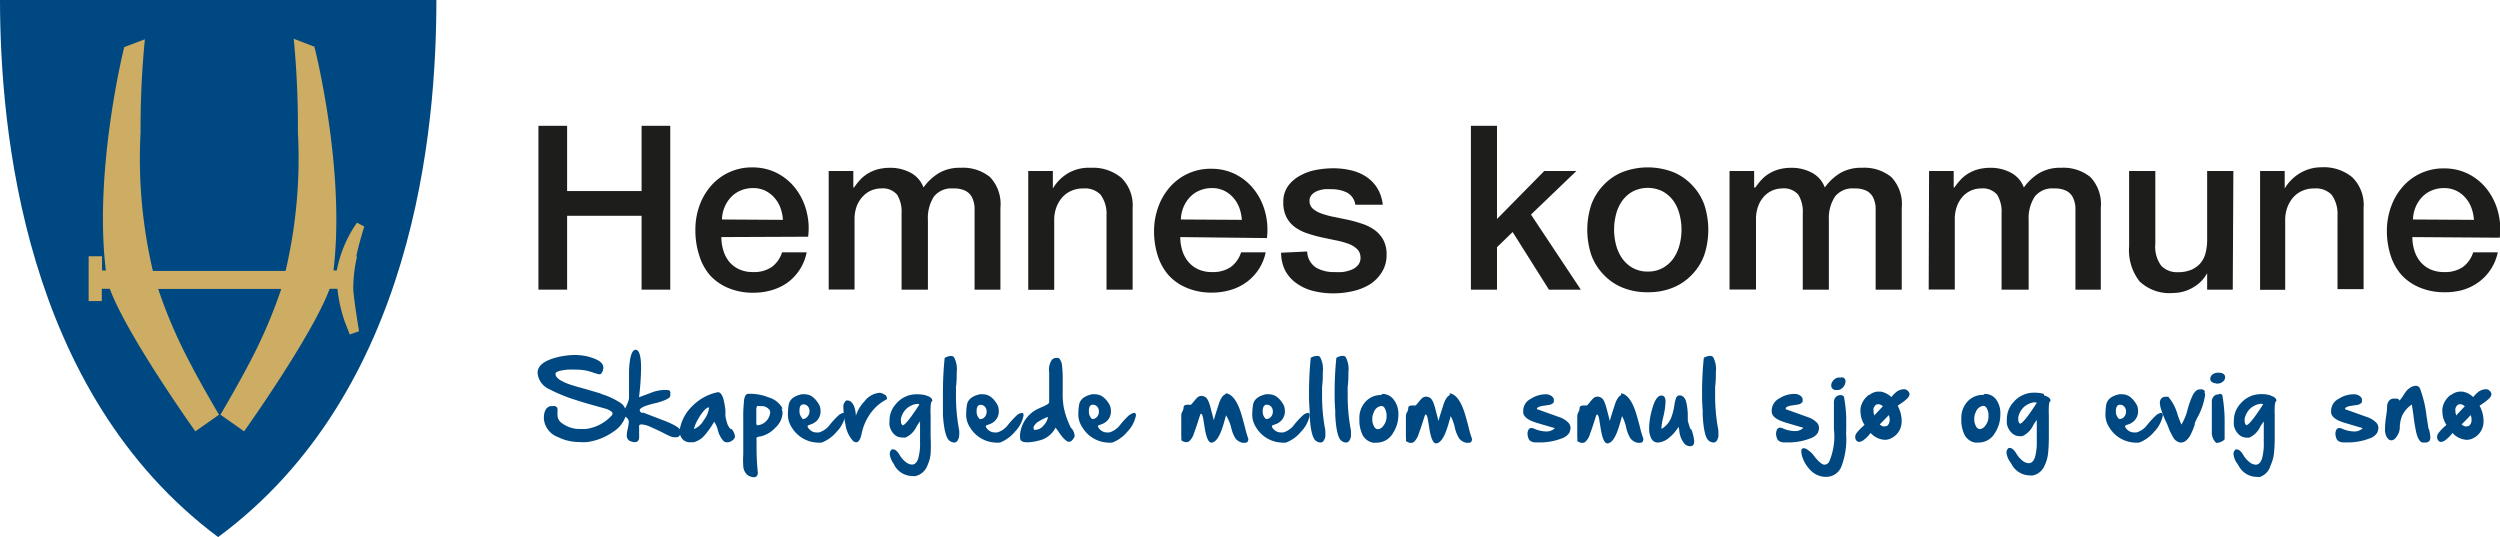
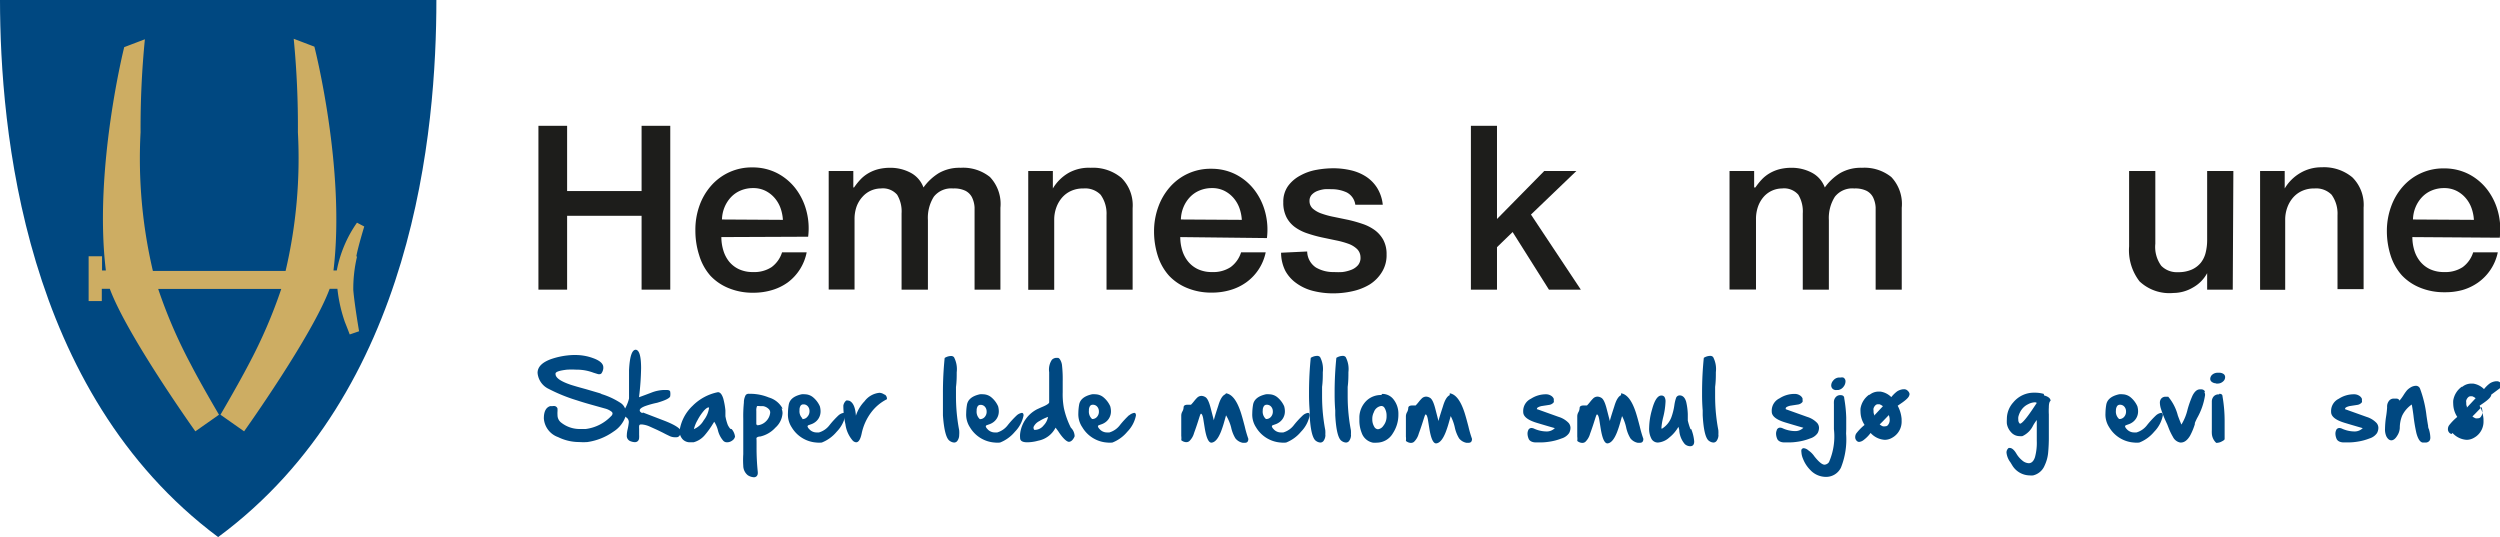
<svg xmlns="http://www.w3.org/2000/svg" id="Layer_1" data-name="Layer 1" viewBox="0 0 203.09 43.63">
  <defs>
    <style>.cls-1{fill:#004881;}.cls-2{fill:#1d1d1b;}.cls-3{fill:#cdad63;}</style>
  </defs>
  <title>kommunevapen</title>
  <path class="cls-1" d="M59.16,38.24a6.19,6.19,0,0,1,1.68.77.94.94,0,0,1,.4.76,1.1,1.1,0,0,1,0,.25,2.37,2.37,0,0,1-1,1.3,4.85,4.85,0,0,1-2.12.85,4.36,4.36,0,0,1-.65,0,3.88,3.88,0,0,1-1.73-.4,1.74,1.74,0,0,1-1.16-1.52v0c0-.56.17-.89.52-1l.19,0a.56.56,0,0,1,.19,0,.3.3,0,0,1,.21.2.54.54,0,0,1,0,.06,1.24,1.24,0,0,1,0,.17,2.13,2.13,0,0,0,0,.3v0a.76.76,0,0,0,.31.62,2.42,2.42,0,0,0,1.54.51l.44,0a3.45,3.45,0,0,0,2.07-1.05.31.31,0,0,0,.11-.21.19.19,0,0,0-.06-.13,1.42,1.42,0,0,0-.54-.27l-1-.28q-.76-.21-1.27-.38a13.63,13.63,0,0,1-2.32-.94,1.58,1.58,0,0,1-.9-1.3v0q0-.72,1.1-1.12a6.2,6.2,0,0,1,1.79-.33h.22a4.15,4.15,0,0,1,1.39.25q.84.3.84.75a.55.55,0,0,1,0,.09.86.86,0,0,1-.15.4.22.22,0,0,1-.17.07h-.08l-.39-.12a4.15,4.15,0,0,0-.58-.17,3.86,3.86,0,0,0-.83-.08,6.45,6.45,0,0,0-.75,0c-.6.07-.91.17-.93.31a.3.3,0,0,0,0,.05q0,.45,1.24.87.37.12,1.25.36l1.26.37" transform="translate(-10.4 -6.26)" />
  <path class="cls-1" d="M62.63,39.77l1.72.66q1.32.51,1.4.91a1.39,1.39,0,0,0-.1.22.31.31,0,0,1-.29.22l-.17,0a1,1,0,0,1-.4-.1l-.29-.14-.27-.14h0l-.43-.21-.62-.28a2,2,0,0,0-.64-.17c-.13,0-.2,0-.22.13a1.3,1.3,0,0,0,0,.22c0,.07,0,.14,0,.23s0,.19,0,.27a1.61,1.61,0,0,1,0,.22c0,.24-.15.37-.35.37a1,1,0,0,1-.33-.07.46.46,0,0,1-.32-.38.68.68,0,0,1,0-.11,2.25,2.25,0,0,1,.06-.46,4.38,4.38,0,0,0,.1-.58v0a.45.45,0,0,0-.17-.39.58.58,0,0,1-.27-.35.37.37,0,0,1,0,0,.69.69,0,0,1,.09-.31,3.13,3.13,0,0,0,.37-.9q0-.09,0-.47v-.82c0-.4,0-.72,0-1q.08-1.67.55-1.67h0q.43.05.43,1.5a21.13,21.13,0,0,1-.17,2.36l.49-.18.53-.2a3.09,3.09,0,0,1,1-.21h.09c.23,0,.37,0,.42.12a1.11,1.11,0,0,1,0,.41q-.1.23-1.06.51a7.19,7.19,0,0,0-1,.28c-.27.11-.41.22-.41.33s.07.15.2.23" transform="translate(-10.4 -6.26)" />
  <path class="cls-1" d="M69.84,41.12a1.14,1.14,0,0,1,.27.61.52.52,0,0,1-.23.32.68.68,0,0,1-.41.14.41.41,0,0,1-.3-.11,2,2,0,0,1-.45-.87,2.32,2.32,0,0,0-.3-.69l-.1.16a7,7,0,0,1-.66.92,1.79,1.79,0,0,1-.92.59l-.27,0a.81.81,0,0,1-.61-.24,1,1,0,0,1-.26-.66,3.48,3.48,0,0,1,1.06-2.06,4,4,0,0,1,2.06-1.11h0c.19,0,.33.18.44.53a6,6,0,0,1,.17.95c0,.15,0,.24,0,.28s0,.09,0,.19a3.74,3.74,0,0,0,.2.73,1.93,1.93,0,0,0,.19.29M68,39.36h-.05c-.08,0-.19.08-.34.23a4.2,4.2,0,0,0-.55.81,2.72,2.72,0,0,0-.29.72,1.65,1.65,0,0,0,.8-.72,2.09,2.09,0,0,0,.43-1" transform="translate(-10.4 -6.26)" />
  <path class="cls-1" d="M73.89,39.44a1,1,0,0,1,.08.39A1.71,1.71,0,0,1,73.39,41a2.37,2.37,0,0,1-1.23.72c-.17,0-.28.07-.3.11a.26.26,0,0,0,0,.15,1.28,1.28,0,0,0,0,.14c0,.14,0,.26,0,.36v.13a18.92,18.92,0,0,0,.1,2s0,.06,0,.08a.36.36,0,0,1-.08.24.31.31,0,0,1-.24.1,1,1,0,0,1-.5-.17,1,1,0,0,1-.36-.76,7.18,7.18,0,0,1,0-.94v-.38q0-1.54,0-2.49a10.81,10.81,0,0,1,.05-1.32,1.27,1.27,0,0,1,.15-.62.32.32,0,0,1,.27-.1h.11a4,4,0,0,1,1.5.3,1.84,1.84,0,0,1,1.12.91m-2.07,1.3v.05a1.1,1.1,0,0,0,.69-.3,1.15,1.15,0,0,0,.36-.67.38.38,0,0,0-.09-.33.84.84,0,0,0-.5-.26l-.26,0a.52.52,0,0,0-.21,0,.83.83,0,0,0-.06.39c0,.16,0,.36,0,.62s0,.4,0,.5" transform="translate(-10.4 -6.26)" />
  <path class="cls-1" d="M78.52,40a.83.83,0,0,1,.41-.2c.09,0,.14.07.14.21a2.6,2.6,0,0,1-.7,1.32,3,3,0,0,1-1.21.88,2,2,0,0,1-.44,0,2.54,2.54,0,0,1-2-1.23,1.88,1.88,0,0,1-.31-1.15,4.42,4.42,0,0,1,.06-.67q.1-.66,1.05-.87a1.08,1.08,0,0,1,.26,0,1.07,1.07,0,0,1,.64.22,2,2,0,0,1,.58.75,1.54,1.54,0,0,1,.06.42,1.08,1.08,0,0,1-.54.94,1.14,1.14,0,0,1-.24.11l-.2.07a.12.12,0,0,0-.08.1h0a.45.45,0,0,0,.13.21.79.79,0,0,0,.6.28l.2,0a1.67,1.67,0,0,0,.87-.61,7.59,7.59,0,0,1,.73-.79m-3,.31A.5.5,0,0,0,76,40.1a.63.63,0,0,0,.16-.38.61.61,0,0,0,0-.07.57.57,0,0,0-.09-.32.46.46,0,0,0-.35-.22h-.06a.26.26,0,0,0-.23.12.62.62,0,0,0-.08.35.8.8,0,0,0,.25.68" transform="translate(-10.4 -6.26)" />
  <path class="cls-1" d="M82.26,38.3a.4.4,0,0,1,.19.31.26.26,0,0,1,0,.08,3.67,3.67,0,0,0-1.27,1.06,4.32,4.32,0,0,0-.78,1.72c-.1.48-.25.72-.45.72a.44.44,0,0,1-.28-.14,2.52,2.52,0,0,1-.59-1.32,7.12,7.12,0,0,1-.17-1.52.68.68,0,0,1,.23-.41.27.27,0,0,1,.15,0,.33.33,0,0,1,.17.05q.41.25.47,1.18a3,3,0,0,1,.7-1.17,1.72,1.72,0,0,1,1.21-.69h0a.71.71,0,0,1,.42.16" transform="translate(-10.4 -6.26)" />
-   <path class="cls-1" d="M85.61,38.38q.53.15.53.44v0l0,0c-.09.06-.14.24-.14.53A5,5,0,0,0,86,40c0,.16,0,.27,0,.33v.15q0,.7,0,1.27A13.31,13.31,0,0,1,86,43.12a3.09,3.09,0,0,1-.28,1,1.35,1.35,0,0,1-.94.81,1.21,1.21,0,0,1-.28,0,1.68,1.68,0,0,1-1.42-.83L83,43.93a1.57,1.57,0,0,1-.32-.79.46.46,0,0,1,.18-.38l.09,0c.17,0,.36.16.55.49a2,2,0,0,0,.44.51.89.89,0,0,0,.54.24c.23,0,.4-.16.51-.48a4.41,4.41,0,0,0,.15-1.33c0-.2,0-.42,0-.66s0-.62,0-.83,0-.15,0-.21a3.46,3.46,0,0,0-.3.45,1.8,1.8,0,0,1-.87.86.89.89,0,0,1-.24,0A.91.91,0,0,1,83,41.5a1.32,1.32,0,0,1-.34-.69,2.51,2.51,0,0,1,0-.37,2,2,0,0,1,.52-1.36,2.16,2.16,0,0,1,1.71-.79h.09a2.52,2.52,0,0,1,.68.1m-1.82,1.3a1.69,1.69,0,0,0-.25.57,1,1,0,0,0,0,.23.39.39,0,0,0,.13.32h0q.26,0,1.21-1.45l.16-.24s-.07-.05-.15-.05a1.3,1.3,0,0,0-.56.16,1.35,1.35,0,0,0-.53.45" transform="translate(-10.4 -6.26)" />
  <path class="cls-1" d="M88.32,41.55a.82.82,0,0,1-.16.54.32.32,0,0,1-.25.12.66.66,0,0,1-.35-.13Q87.13,41.82,87,40c0-.19,0-.32,0-.39Q87,39,87,38.36v-.22a27.7,27.7,0,0,1,.14-2.8v0h0a1,1,0,0,1,.53-.16.3.3,0,0,1,.23.1,2.09,2.09,0,0,1,.22,1.22c0,.34,0,.74-.06,1.2l0,.28c0,.19,0,.38,0,.57a14.65,14.65,0,0,0,.26,2.66,2.2,2.2,0,0,1,0,.4" transform="translate(-10.4 -6.26)" />
  <path class="cls-1" d="M93,40a.83.83,0,0,1,.41-.2c.09,0,.14.07.14.21a2.6,2.6,0,0,1-.7,1.32,3,3,0,0,1-1.21.88,2,2,0,0,1-.44,0,2.54,2.54,0,0,1-2-1.23,1.88,1.88,0,0,1-.31-1.15,4.42,4.42,0,0,1,.06-.67q.1-.66,1.05-.87a1.08,1.08,0,0,1,.26,0,1.07,1.07,0,0,1,.64.22,2,2,0,0,1,.58.75,1.54,1.54,0,0,1,.06.42,1.08,1.08,0,0,1-.54.94,1.14,1.14,0,0,1-.24.11l-.2.07a.12.12,0,0,0-.08.1h0a.45.45,0,0,0,.13.21.79.79,0,0,0,.6.28l.2,0a1.67,1.67,0,0,0,.87-.61A7.59,7.59,0,0,1,93,40m-3,.31a.5.5,0,0,0,.39-.17.63.63,0,0,0,.16-.38.61.61,0,0,0,0-.07.57.57,0,0,0-.09-.32.46.46,0,0,0-.35-.22h-.06a.26.26,0,0,0-.23.12.62.62,0,0,0-.08.35.8.8,0,0,0,.25.68" transform="translate(-10.4 -6.26)" />
  <path class="cls-1" d="M97.39,41a1,1,0,0,1,.3.59.35.35,0,0,1,0,.14c-.13.28-.29.42-.46.42s-.5-.29-.87-.87L96.15,41a2,2,0,0,1-1.41,1.06,3.39,3.39,0,0,1-.89.13q-.58,0-.58-.35a1.7,1.7,0,0,1,0-.34,2.58,2.58,0,0,1,1.39-2l.33-.15q.64-.26.64-.41c0-.16,0-.41,0-.73,0-.16,0-.34,0-.55s0-.47,0-.63,0-.23,0-.3v0c0-.08,0-.17,0-.24a1.43,1.43,0,0,1,.22-1,.53.53,0,0,1,.4-.16h.08c.08,0,.16.08.23.22a1.13,1.13,0,0,1,.11.35,10.33,10.33,0,0,1,.06,1.34v.22c0,.08,0,.21,0,.38s0,.19,0,.28a6.12,6.12,0,0,0,.1,1.31A6.72,6.72,0,0,0,97.39,41m-1.86-.87a3.37,3.37,0,0,0-.7.34,1,1,0,0,0-.47.48.31.31,0,0,0,0,.07.25.25,0,0,0,.06.16h.1a.92.92,0,0,0,.66-.36,1.33,1.33,0,0,0,.36-.71" transform="translate(-10.4 -6.26)" />
  <path class="cls-1" d="M102.13,40a.83.83,0,0,1,.41-.2c.09,0,.14.07.14.21a2.6,2.6,0,0,1-.7,1.32,3,3,0,0,1-1.21.88,2,2,0,0,1-.44,0,2.54,2.54,0,0,1-2-1.23A1.88,1.88,0,0,1,98,39.83a4.42,4.42,0,0,1,.06-.67q.1-.66,1.05-.87a1.08,1.08,0,0,1,.26,0,1.07,1.07,0,0,1,.64.22,2,2,0,0,1,.58.75,1.54,1.54,0,0,1,.06.42,1.08,1.08,0,0,1-.54.94,1.14,1.14,0,0,1-.24.11l-.2.07a.12.12,0,0,0-.08.1h0a.45.45,0,0,0,.13.21.79.79,0,0,0,.6.28l.2,0a1.67,1.67,0,0,0,.87-.61,7.59,7.59,0,0,1,.73-.79m-3,.31a.5.5,0,0,0,.39-.17.63.63,0,0,0,.16-.38.61.61,0,0,0,0-.07.57.57,0,0,0-.09-.32.46.46,0,0,0-.35-.22h-.06a.26.26,0,0,0-.23.12.62.62,0,0,0-.08.35.8.8,0,0,0,.25.68" transform="translate(-10.4 -6.26)" />
  <path class="cls-1" d="M110,38.21q.72.11,1.19,1.53.12.36.33,1.17a9.25,9.25,0,0,0,.29,1c0,.21-.09.32-.27.32l-.19,0a1,1,0,0,1-.59-.36,2.85,2.85,0,0,1-.35-.9A3.77,3.77,0,0,0,110,40l-.16.56c-.08.29-.17.54-.24.73-.24.61-.5.91-.79.93h0c-.23,0-.41-.39-.54-1.17l-.13-.81c-.05-.25-.11-.37-.18-.37s-.18.54-.56,1.57a1.43,1.43,0,0,1-.39.66.4.4,0,0,1-.25.08.68.68,0,0,1-.4-.16h0a1.33,1.33,0,0,0,0-.35q0-.49,0-1.66h0a.69.69,0,0,1,.09-.32.71.71,0,0,0,.1-.33q0-.2.27-.22l.33,0a3.5,3.5,0,0,0,.26-.3,3,3,0,0,1,.25-.28.51.51,0,0,1,.34-.14.64.64,0,0,1,.32.1q.24.14.43.89.24.93.26,1,0-.1.36-1.2c.15-.51.33-.81.55-.91" transform="translate(-10.4 -6.26)" />
  <path class="cls-1" d="M116.24,40a.83.83,0,0,1,.41-.2c.09,0,.14.07.14.21a2.6,2.6,0,0,1-.7,1.32,3,3,0,0,1-1.21.88,2,2,0,0,1-.44,0,2.54,2.54,0,0,1-2-1.23,1.88,1.88,0,0,1-.31-1.15,4.42,4.42,0,0,1,.06-.67q.1-.66,1.05-.87a1.08,1.08,0,0,1,.26,0,1.07,1.07,0,0,1,.64.22,2,2,0,0,1,.58.75,1.54,1.54,0,0,1,.06.42,1.08,1.08,0,0,1-.54.94,1.14,1.14,0,0,1-.24.11l-.2.07a.12.12,0,0,0-.08.1h0a.45.45,0,0,0,.13.21.79.79,0,0,0,.6.28l.2,0a1.67,1.67,0,0,0,.87-.61,7.59,7.59,0,0,1,.73-.79m-3,.31a.5.5,0,0,0,.39-.17.63.63,0,0,0,.16-.38.61.61,0,0,0,0-.07.57.57,0,0,0-.09-.32.46.46,0,0,0-.35-.22h-.06a.26.26,0,0,0-.23.12.62.62,0,0,0-.09.35.8.8,0,0,0,.25.68" transform="translate(-10.4 -6.26)" />
  <path class="cls-1" d="M118.07,41.55a.82.82,0,0,1-.16.54.32.32,0,0,1-.25.12.66.66,0,0,1-.35-.13q-.42-.27-.52-2.09c0-.19,0-.32,0-.39q-.05-.61-.05-1.25v-.22a27.7,27.7,0,0,1,.14-2.8v0h0a1,1,0,0,1,.53-.16.3.3,0,0,1,.23.1,2.09,2.09,0,0,1,.22,1.22c0,.34,0,.74-.06,1.2l0,.28c0,.19,0,.38,0,.57a14.65,14.65,0,0,0,.26,2.66,2.2,2.2,0,0,1,0,.4" transform="translate(-10.4 -6.26)" />
  <path class="cls-1" d="M120.15,41.55a.82.82,0,0,1-.16.54.32.32,0,0,1-.25.12.66.66,0,0,1-.35-.13q-.42-.27-.52-2.09c0-.19,0-.32,0-.39q-.05-.61-.05-1.25v-.22a27.7,27.7,0,0,1,.14-2.8v0h0a1,1,0,0,1,.53-.16.3.3,0,0,1,.23.1,2.09,2.09,0,0,1,.22,1.22c0,.34,0,.74-.06,1.2l0,.28c0,.19,0,.38,0,.57a14.65,14.65,0,0,0,.26,2.66,2.2,2.2,0,0,1,0,.4" transform="translate(-10.4 -6.26)" />
  <path class="cls-1" d="M122.66,38.26a1.14,1.14,0,0,1,.94.44A1.87,1.87,0,0,1,124,39.9a2.74,2.74,0,0,1-.45,1.56,1.52,1.52,0,0,1-1.3.76,1.61,1.61,0,0,1-.32,0,1.21,1.21,0,0,1-.91-.79,2.69,2.69,0,0,1-.19-1c0-.1,0-.2,0-.3a1.93,1.93,0,0,1,.55-1.29,1.69,1.69,0,0,1,1.25-.49ZM122,39.76a1.14,1.14,0,0,0-.12.53v.05a1.13,1.13,0,0,0,.15.57.37.37,0,0,0,.31.22.61.61,0,0,0,.43-.27,1.21,1.21,0,0,0,.27-.72s0-.08,0-.11a1.18,1.18,0,0,0-.17-.64.3.3,0,0,0-.26-.15.74.74,0,0,0-.61.53" transform="translate(-10.4 -6.26)" />
  <path class="cls-1" d="M128.17,38.21q.72.11,1.19,1.53.12.36.33,1.17a9.25,9.25,0,0,0,.29,1c0,.21-.09.32-.27.32l-.19,0a1,1,0,0,1-.59-.36,2.85,2.85,0,0,1-.35-.9,3.77,3.77,0,0,0-.33-.91l-.16.56c-.08.29-.17.54-.24.73-.24.61-.5.91-.79.93h0c-.23,0-.41-.39-.54-1.17l-.13-.81c-.05-.25-.11-.37-.18-.37s-.18.54-.56,1.57a1.43,1.43,0,0,1-.39.66.4.4,0,0,1-.25.08.68.68,0,0,1-.4-.16h0a1.33,1.33,0,0,0,0-.35q0-.49,0-1.66h0a.69.69,0,0,1,.09-.32.71.71,0,0,0,.1-.33q0-.2.27-.22l.33,0a3.5,3.5,0,0,0,.26-.3,3,3,0,0,1,.25-.28.51.51,0,0,1,.34-.14.64.64,0,0,1,.32.1q.24.14.43.89.24.93.26,1,0-.1.36-1.2c.15-.51.33-.81.55-.91" transform="translate(-10.4 -6.26)" />
  <path class="cls-1" d="M135.27,39.5l0,0,1.76.63a1.86,1.86,0,0,1,.8.49.62.62,0,0,1,.15.4.94.94,0,0,1-.11.42,1.14,1.14,0,0,1-.62.44,4.5,4.5,0,0,1-1.05.27,4.4,4.4,0,0,1-.65.05l-.39,0c-.32,0-.52-.14-.58-.3a1.09,1.09,0,0,1-.09-.41.65.65,0,0,1,.05-.26.28.28,0,0,1,.27-.2.52.52,0,0,1,.21.05,2.51,2.51,0,0,0,1,.23.93.93,0,0,0,.69-.27s-.54-.15-1.5-.44q-1.07-.33-1.07-.87a1.16,1.16,0,0,1,0-.15,1.11,1.11,0,0,1,.63-.93,2.23,2.23,0,0,1,1.18-.36H136a.75.75,0,0,1,.39.11.54.54,0,0,1,.23.25.35.35,0,0,1,0,.13.29.29,0,0,1,0,.16.57.57,0,0,1-.36.21l-.65.1c-.23.06-.35.13-.35.2a.1.1,0,0,0,0,.08" transform="translate(-10.4 -6.26)" />
  <path class="cls-1" d="M142.09,38.21q.72.11,1.19,1.53.12.36.33,1.17a9.25,9.25,0,0,0,.29,1c0,.21-.09.32-.27.32l-.19,0a1,1,0,0,1-.59-.36,2.85,2.85,0,0,1-.35-.9,3.77,3.77,0,0,0-.33-.91l-.16.56c-.08.29-.17.54-.24.73-.24.61-.5.91-.79.93h0c-.23,0-.41-.39-.54-1.17l-.13-.81c-.05-.25-.11-.37-.18-.37s-.18.54-.56,1.57a1.43,1.43,0,0,1-.39.66.4.4,0,0,1-.25.08.68.68,0,0,1-.4-.16h0a1.33,1.33,0,0,0,0-.35q0-.49,0-1.66h0a.69.69,0,0,1,.09-.32.71.71,0,0,0,.1-.33q0-.2.27-.22l.33,0a3.5,3.5,0,0,0,.26-.3,3,3,0,0,1,.25-.28.51.51,0,0,1,.34-.14.64.64,0,0,1,.32.1q.24.14.43.89.24.93.26,1,0-.1.36-1.2c.15-.51.33-.81.55-.91" transform="translate(-10.4 -6.26)" />
  <path class="cls-1" d="M147.79,41.12a3.42,3.42,0,0,1,.24,1q0,.39-.33.39a.67.67,0,0,1-.43-.17,1.91,1.91,0,0,1-.45-1.06c0-.16-.06-.28-.07-.35a3,3,0,0,1-.74.87,1.54,1.54,0,0,1-.92.41.59.59,0,0,1-.52-.28,1.73,1.73,0,0,1-.2-.92,5.68,5.68,0,0,1,.24-1.5q.3-1.11.75-1.12h0a.31.31,0,0,1,.25.11.68.68,0,0,1,.09.4,6.09,6.09,0,0,1-.19,1.26,5,5,0,0,0-.14.83s0,.08,0,.09l.05,0a1.85,1.85,0,0,0,.75-.91,4.91,4.91,0,0,0,.25-1,3,3,0,0,1,.13-.56.31.31,0,0,1,.29-.23q.39,0,.54.53a5.13,5.13,0,0,1,.13,1c0,.25,0,.42,0,.51a5,5,0,0,0,.22.71" transform="translate(-10.4 -6.26)" />
  <path class="cls-1" d="M150,41.55a.82.82,0,0,1-.16.54.32.32,0,0,1-.25.12.66.66,0,0,1-.35-.13q-.42-.27-.52-2.09c0-.19,0-.32,0-.39q-.05-.61-.05-1.25v-.22a27.7,27.7,0,0,1,.14-2.8v0h0a1,1,0,0,1,.53-.16.3.3,0,0,1,.23.1,2.09,2.09,0,0,1,.22,1.22c0,.34,0,.74-.06,1.2l0,.28c0,.19,0,.38,0,.57a14.65,14.65,0,0,0,.26,2.66,2.2,2.2,0,0,1,0,.4" transform="translate(-10.4 -6.26)" />
  <path class="cls-1" d="M155.46,39.5l0,0,1.76.63a1.86,1.86,0,0,1,.8.49.62.62,0,0,1,.15.4.94.94,0,0,1-.11.42,1.14,1.14,0,0,1-.62.44,4.5,4.5,0,0,1-1.05.27,4.4,4.4,0,0,1-.65.05l-.39,0c-.32,0-.52-.14-.58-.3a1.09,1.09,0,0,1-.09-.41.65.65,0,0,1,.05-.26A.28.28,0,0,1,155,41a.52.52,0,0,1,.21.05,2.51,2.51,0,0,0,1,.23.93.93,0,0,0,.69-.27s-.54-.15-1.5-.44q-1.07-.33-1.07-.87a1.16,1.16,0,0,1,0-.15,1.11,1.11,0,0,1,.63-.93,2.23,2.23,0,0,1,1.18-.36h.07a.75.75,0,0,1,.39.11.54.54,0,0,1,.23.25.35.35,0,0,1,0,.13.29.29,0,0,1,0,.16.57.57,0,0,1-.36.21l-.65.1c-.23.06-.35.13-.35.2a.1.1,0,0,0,0,.08" transform="translate(-10.4 -6.26)" />
  <path class="cls-1" d="M160.37,41.49a6.15,6.15,0,0,1-.42,2.76,1.34,1.34,0,0,1-1.23.75,1.74,1.74,0,0,1-1.26-.56,2.65,2.65,0,0,1-.59-.91,1.52,1.52,0,0,1-.13-.54.52.52,0,0,1,0-.19.2.2,0,0,1,.2-.13h0a.68.68,0,0,1,.37.18,1.83,1.83,0,0,1,.48.48q.54.68.83.68a.49.49,0,0,0,.36-.21,5.21,5.21,0,0,0,.4-2.68c0-.38,0-.79,0-1.24v-.16c0-.06,0-.14,0-.26s0-.27,0-.37a1.62,1.62,0,0,1,0-.19.57.57,0,0,1,.15-.38.47.47,0,0,1,.38-.16c.21,0,.31.09.31.27a10.67,10.67,0,0,1,.16,1.56c0,.16,0,.48,0,.94Zm-.79-3.54a.44.44,0,0,1-.3-.1.39.39,0,0,1-.12-.27.36.36,0,0,1,0,0,.6.6,0,0,1,.15-.39.65.65,0,0,1,.44-.26l.17,0a.47.47,0,0,1,.22,0,.33.33,0,0,1,.18.27.49.49,0,0,1,0,.06.69.69,0,0,1-.14.39.68.68,0,0,1-.43.29l-.17,0" transform="translate(-10.4 -6.26)" />
  <path class="cls-1" d="M165.51,38.32a.23.23,0,0,1,0,0c0,.17-.21.38-.56.63l-.13.09-.26.18a2.71,2.71,0,0,1,.32,1.08c0,.05,0,.1,0,.15a1.49,1.49,0,0,1-.57,1.24,1.75,1.75,0,0,1-.27.17,1.17,1.17,0,0,1-.53.13,1.69,1.69,0,0,1-1.15-.56l-.06.08a2.65,2.65,0,0,1-.5.49.69.69,0,0,1-.38.16h0a.28.28,0,0,1-.18-.08.43.43,0,0,1-.13-.26.46.46,0,0,1,0-.06.55.55,0,0,1,.08-.28,4.16,4.16,0,0,1,.68-.7,2,2,0,0,1-.33-1.07,1.73,1.73,0,0,1,0-.26,1.7,1.7,0,0,1,.69-1.12l.05,0a1.17,1.17,0,0,1,.73-.26h.14a1.57,1.57,0,0,1,.89.45,2.64,2.64,0,0,1,.48-.47,1.13,1.13,0,0,1,.5-.17h.06a.4.4,0,0,1,.31.14.42.42,0,0,1,.14.28m-2.93,1.22a1,1,0,0,0,0,.17.5.5,0,0,0,.05.24l0,.09.43-.46.28-.3a1,1,0,0,0-.28-.16l-.13,0a.27.27,0,0,0-.17.06.57.57,0,0,0-.2.38m1.33.81v0a1.1,1.1,0,0,0-.07-.37l-.23.24-.27.28-.12.12-.12.12a1,1,0,0,0,.25.15.56.56,0,0,0,.2,0,.28.28,0,0,0,.18-.06.62.62,0,0,0,.18-.48" transform="translate(-10.4 -6.26)" />
-   <path class="cls-1" d="M171.61,38.26a1.14,1.14,0,0,1,.94.44,1.87,1.87,0,0,1,.35,1.19,2.74,2.74,0,0,1-.45,1.56,1.52,1.52,0,0,1-1.3.76,1.61,1.61,0,0,1-.32,0,1.21,1.21,0,0,1-.91-.79,2.69,2.69,0,0,1-.19-1c0-.1,0-.2,0-.3a1.93,1.93,0,0,1,.55-1.29,1.69,1.69,0,0,1,1.25-.49Zm-.71,1.49a1.14,1.14,0,0,0-.12.53v.05a1.13,1.13,0,0,0,.15.57.37.37,0,0,0,.31.22.61.61,0,0,0,.43-.27,1.21,1.21,0,0,0,.27-.72s0-.08,0-.11a1.18,1.18,0,0,0-.17-.64.3.3,0,0,0-.26-.15.74.74,0,0,0-.61.53" transform="translate(-10.4 -6.26)" />
  <path class="cls-1" d="M176.45,38.38q.53.15.53.44v0l0,0c-.09.06-.14.24-.14.53a5,5,0,0,0,0,.58c0,.16,0,.27,0,.33v.15q0,.7,0,1.27a13.31,13.31,0,0,1-.06,1.39,3.09,3.09,0,0,1-.28,1,1.35,1.35,0,0,1-.94.81,1.21,1.21,0,0,1-.28,0,1.68,1.68,0,0,1-1.42-.83l-.14-.23a1.57,1.57,0,0,1-.32-.79.46.46,0,0,1,.18-.38l.09,0c.17,0,.36.16.55.49a2,2,0,0,0,.44.51.89.89,0,0,0,.54.24c.23,0,.4-.16.51-.48a4.41,4.41,0,0,0,.15-1.33c0-.2,0-.42,0-.66s0-.62,0-.83,0-.15,0-.21a3.46,3.46,0,0,0-.3.45,1.8,1.8,0,0,1-.87.86.89.89,0,0,1-.24,0,.91.91,0,0,1-.68-.32,1.32,1.32,0,0,1-.34-.69,2.51,2.51,0,0,1,0-.37,2,2,0,0,1,.52-1.36,2.16,2.16,0,0,1,1.71-.79h.09a2.52,2.52,0,0,1,.68.1m-1.82,1.3a1.69,1.69,0,0,0-.25.57,1,1,0,0,0,0,.23.39.39,0,0,0,.13.32h0q.26,0,1.21-1.45l.16-.24s-.07-.05-.15-.05a1.3,1.3,0,0,0-.56.16,1.35,1.35,0,0,0-.53.45" transform="translate(-10.4 -6.26)" />
  <path class="cls-1" d="M185.55,40a.83.83,0,0,1,.41-.2c.09,0,.14.07.14.21a2.6,2.6,0,0,1-.7,1.32,3,3,0,0,1-1.21.88,2,2,0,0,1-.44,0,2.54,2.54,0,0,1-2-1.23,1.88,1.88,0,0,1-.31-1.15,4.42,4.42,0,0,1,.06-.67q.1-.66,1.05-.87a1.08,1.08,0,0,1,.26,0,1.07,1.07,0,0,1,.64.22,2,2,0,0,1,.58.75,1.54,1.54,0,0,1,.06.42,1.08,1.08,0,0,1-.54.94,1.14,1.14,0,0,1-.24.11l-.2.07a.12.12,0,0,0-.08.1h0a.45.45,0,0,0,.13.21.79.79,0,0,0,.6.28l.2,0a1.67,1.67,0,0,0,.87-.61,7.59,7.59,0,0,1,.73-.79m-3,.31a.5.5,0,0,0,.39-.17.63.63,0,0,0,.16-.38.61.61,0,0,0,0-.07.57.57,0,0,0-.09-.32.46.46,0,0,0-.35-.22h-.06a.26.26,0,0,0-.23.12.62.62,0,0,0-.09.35.8.8,0,0,0,.25.68" transform="translate(-10.4 -6.26)" />
  <path class="cls-1" d="M189.48,38.12a.49.49,0,0,1,.05.24,5.33,5.33,0,0,1-.66,1.89c-.1.21-.16.34-.17.39l0,.08a5.17,5.17,0,0,1-.39.94q-.33.55-.74.55h-.06a.84.84,0,0,1-.59-.46,4.9,4.9,0,0,1-.37-.78l-.09-.23-.12-.26a8.34,8.34,0,0,1-.39-1,1.72,1.72,0,0,1-.09-.5.54.54,0,0,1,.08-.3.45.45,0,0,1,.41-.19h.19a3.85,3.85,0,0,1,.78,1.53q.21.56.29.73a4.17,4.17,0,0,0,.5-1.23,8,8,0,0,1,.4-1.12q.26-.51.6-.51l.14,0a.32.32,0,0,1,.27.17" transform="translate(-10.4 -6.26)" />
  <path class="cls-1" d="M190.42,37.4a.58.58,0,0,1-.37-.14.3.3,0,0,1-.1-.23h0a.47.47,0,0,1,.2-.36.66.66,0,0,1,.41-.13h.09a.61.61,0,0,1,.38.1.3.3,0,0,1,.13.26.45.45,0,0,1-.17.35.65.65,0,0,1-.45.17h-.1m.25.83c.17,0,.26.07.26.22a11.71,11.71,0,0,1,.17,2.06c0,.09,0,.18,0,.27l0,1.12c0,.06-.07.12-.23.2a.85.85,0,0,1-.35.11.17.17,0,0,1-.11,0,1.11,1.11,0,0,1-.35-.78,2.22,2.22,0,0,1,0-.25c0-.2,0-.47,0-.79,0-.13,0-.23,0-.3,0-.24,0-.49,0-.75,0-.09,0-.17,0-.26s0-.12,0-.19,0,0,0-.06a.64.64,0,0,1,.13-.36.52.52,0,0,1,.46-.19" transform="translate(-10.4 -6.26)" />
-   <path class="cls-1" d="M194.8,38.38q.53.15.53.44v0l0,0c-.09.06-.14.24-.14.53a5,5,0,0,0,0,.58c0,.16,0,.27,0,.33v.15q0,.7,0,1.27a13.31,13.31,0,0,1-.06,1.39,3.09,3.09,0,0,1-.28,1A1.35,1.35,0,0,1,194,45a1.21,1.21,0,0,1-.28,0,1.68,1.68,0,0,1-1.42-.83l-.14-.23a1.57,1.57,0,0,1-.32-.79.46.46,0,0,1,.18-.38l.09,0c.17,0,.36.16.55.49a2,2,0,0,0,.44.51.89.89,0,0,0,.54.24c.23,0,.4-.16.51-.48a4.41,4.41,0,0,0,.15-1.33c0-.2,0-.42,0-.66s0-.62,0-.83,0-.15,0-.21a3.46,3.46,0,0,0-.3.45,1.8,1.8,0,0,1-.87.86.89.89,0,0,1-.24,0,.91.91,0,0,1-.68-.32,1.32,1.32,0,0,1-.34-.69,2.51,2.51,0,0,1,0-.37,2,2,0,0,1,.52-1.36,2.16,2.16,0,0,1,1.71-.79h.09a2.52,2.52,0,0,1,.68.1M193,39.68a1.69,1.69,0,0,0-.25.57,1,1,0,0,0,0,.23.39.39,0,0,0,.13.32h0q.26,0,1.21-1.45l.16-.24s-.07-.05-.15-.05a1.3,1.3,0,0,0-.56.16,1.35,1.35,0,0,0-.53.45" transform="translate(-10.4 -6.26)" />
  <path class="cls-1" d="M200.9,39.5l0,0,1.76.63a1.86,1.86,0,0,1,.8.49.62.62,0,0,1,.15.4.94.94,0,0,1-.11.42,1.14,1.14,0,0,1-.62.44,4.5,4.5,0,0,1-1.05.27,4.4,4.4,0,0,1-.65.05l-.39,0c-.32,0-.52-.14-.58-.3a1.09,1.09,0,0,1-.09-.41.65.65,0,0,1,.05-.26.28.28,0,0,1,.27-.2.52.52,0,0,1,.21.05,2.51,2.51,0,0,0,1,.23.93.93,0,0,0,.69-.27s-.54-.15-1.5-.44q-1.07-.33-1.07-.87a1.16,1.16,0,0,1,0-.15,1.11,1.11,0,0,1,.63-.93,2.23,2.23,0,0,1,1.18-.36h.07a.75.75,0,0,1,.39.11.54.54,0,0,1,.23.25.35.35,0,0,1,0,.13.29.29,0,0,1,0,.16.57.57,0,0,1-.36.21l-.65.1c-.23.06-.35.13-.35.2a.1.1,0,0,0,0,.08" transform="translate(-10.4 -6.26)" />
  <path class="cls-1" d="M207.73,41.18a2.51,2.51,0,0,1,.1.61.47.47,0,0,1-.07.28.41.41,0,0,1-.35.14l-.21,0q-.31-.06-.5-.76a13,13,0,0,1-.24-1.44c-.06-.46-.11-.76-.14-.89a2.35,2.35,0,0,0-.78.91,2.63,2.63,0,0,0-.19,1,1.28,1.28,0,0,1-.2.61q-.23.39-.49.39c-.15,0-.29-.11-.4-.32a1.37,1.37,0,0,1-.11-.64,7.19,7.19,0,0,1,.09-1,7.12,7.12,0,0,0,.08-.73.74.74,0,0,1,.2-.57.49.49,0,0,1,.36-.13l.18,0c.16,0,.25.09.26.17a3.33,3.33,0,0,0,.32-.43,3.93,3.93,0,0,1,.29-.41,1.31,1.31,0,0,1,.27-.22.89.89,0,0,1,.45-.15.36.36,0,0,1,.34.22,9.31,9.31,0,0,1,.53,2.22q.08.54.13.81c0,.06,0,.16.08.31" transform="translate(-10.4 -6.26)" />
-   <path class="cls-1" d="M212.78,38.32a.23.23,0,0,1,0,0c0,.17-.21.38-.56.63l-.13.09-.26.18a2.71,2.71,0,0,1,.32,1.08c0,.05,0,.1,0,.15a1.49,1.49,0,0,1-.57,1.24,1.75,1.75,0,0,1-.27.17,1.17,1.17,0,0,1-.53.13,1.69,1.69,0,0,1-1.15-.56l-.06.08a2.65,2.65,0,0,1-.5.49.69.69,0,0,1-.38.16h0a.28.28,0,0,1-.18-.08.43.43,0,0,1-.13-.26.46.46,0,0,1,0-.06.55.55,0,0,1,.08-.28,4.16,4.16,0,0,1,.68-.7,2,2,0,0,1-.33-1.07,1.73,1.73,0,0,1,0-.26,1.7,1.7,0,0,1,.69-1.12l.05,0a1.17,1.17,0,0,1,.73-.26h.14a1.57,1.57,0,0,1,.89.45,2.64,2.64,0,0,1,.48-.47,1.13,1.13,0,0,1,.5-.17h.06a.4.4,0,0,1,.31.14.42.42,0,0,1,.14.28m-2.93,1.22a1,1,0,0,0,0,.17.5.5,0,0,0,.05.24l0,.09.43-.46.28-.3a1,1,0,0,0-.28-.16l-.13,0a.27.27,0,0,0-.17.06.57.57,0,0,0-.2.38m1.33.81v0a1.1,1.1,0,0,0-.07-.37l-.23.24-.27.28-.12.12-.12.12a1,1,0,0,0,.25.15.56.56,0,0,0,.2,0,.28.28,0,0,0,.18-.06.62.62,0,0,0,.18-.48" transform="translate(-10.4 -6.26)" />
+   <path class="cls-1" d="M212.78,38.32a.23.23,0,0,1,0,0c0,.17-.21.38-.56.63l-.13.09-.26.18a2.71,2.71,0,0,1,.32,1.08c0,.05,0,.1,0,.15a1.49,1.49,0,0,1-.57,1.24,1.75,1.75,0,0,1-.27.17,1.17,1.17,0,0,1-.53.13,1.69,1.69,0,0,1-1.15-.56l-.06.08h0a.28.28,0,0,1-.18-.08.43.43,0,0,1-.13-.26.46.46,0,0,1,0-.06.55.55,0,0,1,.08-.28,4.16,4.16,0,0,1,.68-.7,2,2,0,0,1-.33-1.07,1.73,1.73,0,0,1,0-.26,1.7,1.7,0,0,1,.69-1.12l.05,0a1.17,1.17,0,0,1,.73-.26h.14a1.57,1.57,0,0,1,.89.45,2.64,2.64,0,0,1,.48-.47,1.13,1.13,0,0,1,.5-.17h.06a.4.4,0,0,1,.31.14.42.42,0,0,1,.14.28m-2.93,1.22a1,1,0,0,0,0,.17.5.5,0,0,0,.05.24l0,.09.43-.46.28-.3a1,1,0,0,0-.28-.16l-.13,0a.27.27,0,0,0-.17.06.57.57,0,0,0-.2.38m1.33.81v0a1.1,1.1,0,0,0-.07-.37l-.23.24-.27.28-.12.12-.12.12a1,1,0,0,0,.25.15.56.56,0,0,0,.2,0,.28.28,0,0,0,.18-.06.62.62,0,0,0,.18-.48" transform="translate(-10.4 -6.26)" />
  <polygon class="cls-2" points="43.74 10.22 46.07 10.22 46.07 15.52 52.12 15.52 52.12 10.22 54.45 10.22 54.45 23.53 52.12 23.53 52.12 17.53 46.07 17.53 46.07 23.53 43.74 23.53 43.74 10.22" />
  <path class="cls-2" d="M69,25.52a3.73,3.73,0,0,0,.16,1.08,2.67,2.67,0,0,0,.47.91,2.29,2.29,0,0,0,.8.62,2.63,2.63,0,0,0,1.15.23,2.55,2.55,0,0,0,1.5-.4,2.36,2.36,0,0,0,.85-1.2h2A4,4,0,0,1,74.4,29.2a4.26,4.26,0,0,1-1.3.63,5.21,5.21,0,0,1-1.5.21,5.1,5.1,0,0,1-2-.37,4.17,4.17,0,0,1-1.48-1A4.42,4.42,0,0,1,67.2,27a6.51,6.51,0,0,1-.31-2A5.78,5.78,0,0,1,67.21,23a5,5,0,0,1,.93-1.62,4.37,4.37,0,0,1,3.4-1.52,4.32,4.32,0,0,1,2,.47,4.49,4.49,0,0,1,1.5,1.26,5.1,5.1,0,0,1,.87,1.8,5.54,5.54,0,0,1,.14,2.1Zm5-1.4a3.44,3.44,0,0,0-.21-1,2.59,2.59,0,0,0-.49-.81,2.41,2.41,0,0,0-.74-.56,2.21,2.21,0,0,0-1-.21,2.54,2.54,0,0,0-1,.2,2.3,2.3,0,0,0-.78.54,2.69,2.69,0,0,0-.52.81,2.83,2.83,0,0,0-.21,1Z" transform="translate(-10.4 -6.26)" />
  <path class="cls-2" d="M77.72,20.15h2v1.34h.06a5.48,5.48,0,0,1,.52-.65,2.87,2.87,0,0,1,.63-.5,3.18,3.18,0,0,1,.79-.33,4,4,0,0,1,1-.12,3.5,3.5,0,0,1,1.63.39,2.22,2.22,0,0,1,1.07,1.21,4.29,4.29,0,0,1,1.25-1.17,3.37,3.37,0,0,1,1.77-.43,3.48,3.48,0,0,1,2.38.75,3.18,3.18,0,0,1,.85,2.5v6.65H89.57V24.16q0-.58,0-1.05a2.15,2.15,0,0,0-.21-.82,1.23,1.23,0,0,0-.53-.53,2.1,2.1,0,0,0-1-.19,1.8,1.8,0,0,0-1.57.67,3.21,3.21,0,0,0-.48,1.9v5.65H83.64V23.6a2.63,2.63,0,0,0-.36-1.52,1.53,1.53,0,0,0-1.33-.51,2,2,0,0,0-.79.17,2,2,0,0,0-.67.48A2.44,2.44,0,0,0,80,23a3,3,0,0,0-.18,1.06v5.72H77.72Z" transform="translate(-10.4 -6.26)" />
  <path class="cls-2" d="M93.93,20.15h2v1.42l0,0a3.56,3.56,0,0,1,1.27-1.26A3.37,3.37,0,0,1,99,19.89a3.6,3.6,0,0,1,2.5.82,3.14,3.14,0,0,1,.91,2.46v6.62h-2.12V23.73a2.62,2.62,0,0,0-.48-1.65,1.76,1.76,0,0,0-1.4-.51,2.31,2.31,0,0,0-1,.2,2.12,2.12,0,0,0-.73.54,2.55,2.55,0,0,0-.47.81,2.89,2.89,0,0,0-.17,1v5.68H93.93Z" transform="translate(-10.4 -6.26)" />
  <path class="cls-2" d="M106.28,25.52a3.73,3.73,0,0,0,.16,1.08,2.67,2.67,0,0,0,.48.91,2.29,2.29,0,0,0,.8.62,2.63,2.63,0,0,0,1.15.23,2.55,2.55,0,0,0,1.5-.4,2.36,2.36,0,0,0,.85-1.2h2a4,4,0,0,1-1.57,2.43,4.26,4.26,0,0,1-1.3.63,5.21,5.21,0,0,1-1.5.21,5.1,5.1,0,0,1-2-.37,4.17,4.17,0,0,1-1.48-1,4.42,4.42,0,0,1-.91-1.6,6.51,6.51,0,0,1-.31-2,5.78,5.78,0,0,1,.33-1.95,5,5,0,0,1,.93-1.62,4.37,4.37,0,0,1,3.4-1.52,4.32,4.32,0,0,1,2,.47,4.49,4.49,0,0,1,1.5,1.26,5.1,5.1,0,0,1,.87,1.8,5.54,5.54,0,0,1,.14,2.1Zm5-1.4a3.44,3.44,0,0,0-.21-1,2.61,2.61,0,0,0-.49-.81,2.42,2.42,0,0,0-.74-.56,2.21,2.21,0,0,0-1-.21,2.54,2.54,0,0,0-1,.2,2.3,2.3,0,0,0-.78.54,2.67,2.67,0,0,0-.52.81,2.83,2.83,0,0,0-.21,1Z" transform="translate(-10.4 -6.26)" />
  <path class="cls-2" d="M116.59,26.69a1.6,1.6,0,0,0,.71,1.3,2.78,2.78,0,0,0,1.47.37,5.7,5.7,0,0,0,.68,0,3,3,0,0,0,.72-.18,1.36,1.36,0,0,0,.55-.38.92.92,0,0,0,.2-.66.94.94,0,0,0-.3-.67,2,2,0,0,0-.72-.42,7,7,0,0,0-1-.27l-1.14-.24a10.44,10.44,0,0,1-1.15-.32,3.66,3.66,0,0,1-1-.5,2.31,2.31,0,0,1-.7-.81,2.58,2.58,0,0,1-.26-1.22,2.19,2.19,0,0,1,.38-1.31,2.91,2.91,0,0,1,1-.86,4.23,4.23,0,0,1,1.3-.46,7.75,7.75,0,0,1,1.37-.13,6.29,6.29,0,0,1,1.43.16,3.89,3.89,0,0,1,1.23.51,3,3,0,0,1,.91.92,3.2,3.2,0,0,1,.46,1.37H120.5a1.32,1.32,0,0,0-.7-1,2.9,2.9,0,0,0-1.26-.26,4.68,4.68,0,0,0-.53,0,2.48,2.48,0,0,0-.58.14,1.23,1.23,0,0,0-.46.3.72.72,0,0,0-.19.51.81.81,0,0,0,.27.63,2.13,2.13,0,0,0,.71.4,6.87,6.87,0,0,0,1,.27l1.16.24q.58.13,1.14.32a3.71,3.71,0,0,1,1,.5,2.45,2.45,0,0,1,.71.8,2.42,2.42,0,0,1,.27,1.19,2.58,2.58,0,0,1-.39,1.45,3.09,3.09,0,0,1-1,1,4.62,4.62,0,0,1-1.39.54,7.11,7.11,0,0,1-1.51.17,6.59,6.59,0,0,1-1.69-.2,3.91,3.91,0,0,1-1.34-.62,3,3,0,0,1-.9-1,3.3,3.3,0,0,1-.35-1.48Z" transform="translate(-10.4 -6.26)" />
  <polygon class="cls-2" points="119.49 10.22 121.61 10.22 121.61 17.79 125.45 13.89 128.06 13.89 124.37 17.43 128.42 23.53 125.83 23.53 122.88 18.85 121.61 20.08 121.61 23.53 119.49 23.53 119.49 10.22" />
-   <path class="cls-2" d="M144.26,30a5.24,5.24,0,0,1-2.06-.38,4.38,4.38,0,0,1-1.53-1.05,4.49,4.49,0,0,1-1-1.6,6.55,6.55,0,0,1,0-4.08,4.5,4.5,0,0,1,1-1.6,4.38,4.38,0,0,1,1.53-1.05,5.74,5.74,0,0,1,4.12,0,4.38,4.38,0,0,1,1.53,1.05,4.5,4.5,0,0,1,1,1.6,6.55,6.55,0,0,1,0,4.08,4.49,4.49,0,0,1-1,1.6,4.38,4.38,0,0,1-1.53,1.05,5.24,5.24,0,0,1-2.06.38m0-1.68a2.44,2.44,0,0,0,1.23-.3,2.59,2.59,0,0,0,.86-.78,3.41,3.41,0,0,0,.49-1.09,4.87,4.87,0,0,0,0-2.47,3.29,3.29,0,0,0-.49-1.09,2.63,2.63,0,0,0-.86-.77,2.69,2.69,0,0,0-2.46,0,2.63,2.63,0,0,0-.86.77,3.29,3.29,0,0,0-.49,1.09,4.9,4.9,0,0,0,0,2.47,3.41,3.41,0,0,0,.49,1.09,2.59,2.59,0,0,0,.86.78,2.44,2.44,0,0,0,1.23.3" transform="translate(-10.4 -6.26)" />
  <path class="cls-2" d="M150.9,20.15h2v1.34H153a5.48,5.48,0,0,1,.52-.65,2.87,2.87,0,0,1,.63-.5,3.18,3.18,0,0,1,.79-.33,4,4,0,0,1,1-.12,3.5,3.5,0,0,1,1.63.39,2.22,2.22,0,0,1,1.07,1.21,4.29,4.29,0,0,1,1.25-1.17,3.37,3.37,0,0,1,1.77-.43,3.48,3.48,0,0,1,2.38.75,3.18,3.18,0,0,1,.85,2.5v6.65h-2.12V24.16q0-.58,0-1.05a2.15,2.15,0,0,0-.21-.82,1.23,1.23,0,0,0-.53-.53,2.11,2.11,0,0,0-1-.19,1.8,1.8,0,0,0-1.57.67,3.21,3.21,0,0,0-.49,1.9v5.65h-2.12V23.6a2.63,2.63,0,0,0-.36-1.52,1.53,1.53,0,0,0-1.33-.51,2,2,0,0,0-.79.17,2,2,0,0,0-.67.48,2.44,2.44,0,0,0-.47.78,3,3,0,0,0-.18,1.06v5.72H150.9Z" transform="translate(-10.4 -6.26)" />
-   <path class="cls-2" d="M167.11,20.15h2v1.34h.06a5.48,5.48,0,0,1,.52-.65,2.87,2.87,0,0,1,.63-.5,3.18,3.18,0,0,1,.79-.33,4,4,0,0,1,1-.12,3.5,3.5,0,0,1,1.63.39,2.22,2.22,0,0,1,1.07,1.21,4.29,4.29,0,0,1,1.25-1.17,3.37,3.37,0,0,1,1.77-.43,3.48,3.48,0,0,1,2.38.75,3.18,3.18,0,0,1,.85,2.5v6.65H179V24.16q0-.58,0-1.05a2.15,2.15,0,0,0-.21-.82,1.23,1.23,0,0,0-.53-.53,2.11,2.11,0,0,0-1-.19,1.8,1.8,0,0,0-1.57.67,3.21,3.21,0,0,0-.49,1.9v5.65H173V23.6a2.63,2.63,0,0,0-.36-1.52,1.53,1.53,0,0,0-1.33-.51,2,2,0,0,0-.79.17,2,2,0,0,0-.67.48,2.44,2.44,0,0,0-.47.78,3,3,0,0,0-.18,1.06v5.72h-2.12Z" transform="translate(-10.4 -6.26)" />
  <path class="cls-2" d="M191.78,29.79H189.7V28.45h0a2.92,2.92,0,0,1-1.16,1.17,3.16,3.16,0,0,1-1.58.44,3.54,3.54,0,0,1-2.75-.94,4.13,4.13,0,0,1-.85-2.84V20.15h2.13v5.91a2.61,2.61,0,0,0,.48,1.79,1.77,1.77,0,0,0,1.36.52,2.68,2.68,0,0,0,1.12-.21,2,2,0,0,0,.73-.55,2.12,2.12,0,0,0,.4-.83,4.28,4.28,0,0,0,.12-1V20.15h2.13Z" transform="translate(-10.4 -6.26)" />
  <path class="cls-2" d="M194,20.15h2v1.42l0,0a3.56,3.56,0,0,1,1.27-1.26,3.37,3.37,0,0,1,1.73-.46,3.6,3.6,0,0,1,2.5.82,3.14,3.14,0,0,1,.91,2.46v6.62h-2.12V23.73a2.62,2.62,0,0,0-.48-1.65,1.76,1.76,0,0,0-1.4-.51,2.31,2.31,0,0,0-1,.2,2.12,2.12,0,0,0-.73.54,2.55,2.55,0,0,0-.47.81,2.89,2.89,0,0,0-.17,1v5.68H194Z" transform="translate(-10.4 -6.26)" />
  <path class="cls-2" d="M206.37,25.52a3.73,3.73,0,0,0,.16,1.08,2.66,2.66,0,0,0,.48.91,2.28,2.28,0,0,0,.8.62,2.63,2.63,0,0,0,1.15.23,2.55,2.55,0,0,0,1.5-.4,2.36,2.36,0,0,0,.85-1.2h2a4,4,0,0,1-1.57,2.43,4.26,4.26,0,0,1-1.3.63A5.21,5.21,0,0,1,209,30a5.1,5.1,0,0,1-2-.37,4.17,4.17,0,0,1-1.48-1,4.42,4.42,0,0,1-.91-1.6,6.51,6.51,0,0,1-.31-2,5.78,5.78,0,0,1,.33-1.95,5,5,0,0,1,.93-1.62,4.37,4.37,0,0,1,3.4-1.52,4.32,4.32,0,0,1,2,.47,4.48,4.48,0,0,1,1.5,1.26,5.08,5.08,0,0,1,.87,1.8,5.54,5.54,0,0,1,.14,2.1Zm5-1.4a3.44,3.44,0,0,0-.21-1,2.61,2.61,0,0,0-.49-.81,2.41,2.41,0,0,0-.74-.56,2.21,2.21,0,0,0-1-.21,2.54,2.54,0,0,0-1,.2,2.3,2.3,0,0,0-.78.54,2.69,2.69,0,0,0-.52.81,2.83,2.83,0,0,0-.21,1Z" transform="translate(-10.4 -6.26)" />
  <path class="cls-1" d="M10.4,6.26H45.85c0,10.45-1.75,31.83-17.73,43.63C12.29,38.08,10.41,16.72,10.4,6.26" transform="translate(-10.4 -6.26)" />
  <path class="cls-3" d="M39.35,27.07c.13-.74.64-2.41.64-2.41l-.59-.31a10,10,0,0,0-1.64,3.88h-.27c1-8.25-1.55-18.18-1.55-18.18l-1.68-.64A73.27,73.27,0,0,1,34.6,17a40.05,40.05,0,0,1-1,11.27H22.82a40,40,0,0,1-1-11.27,72.92,72.92,0,0,1,.35-7.55l-1.68.64S18,20,19,28.23h-.31V27.08H17.6v3.64h1.07v-1h.65c1.42,3.83,6.95,11.58,6.95,11.58l1.92-1.35s-1.44-2.44-2.29-4.09a40.21,40.21,0,0,1-2.65-6.13h10a40.31,40.31,0,0,1-2.65,6.13c-.86,1.65-2.29,4.09-2.29,4.09l1.92,1.35s5.53-7.75,6.95-11.58h.63a12.08,12.08,0,0,0,.61,2.71c.16.39.39,1,.39,1l.76-.26s-.37-2.15-.47-3.35a11.34,11.34,0,0,1,.3-2.7" transform="translate(-10.4 -6.26)" />
</svg>